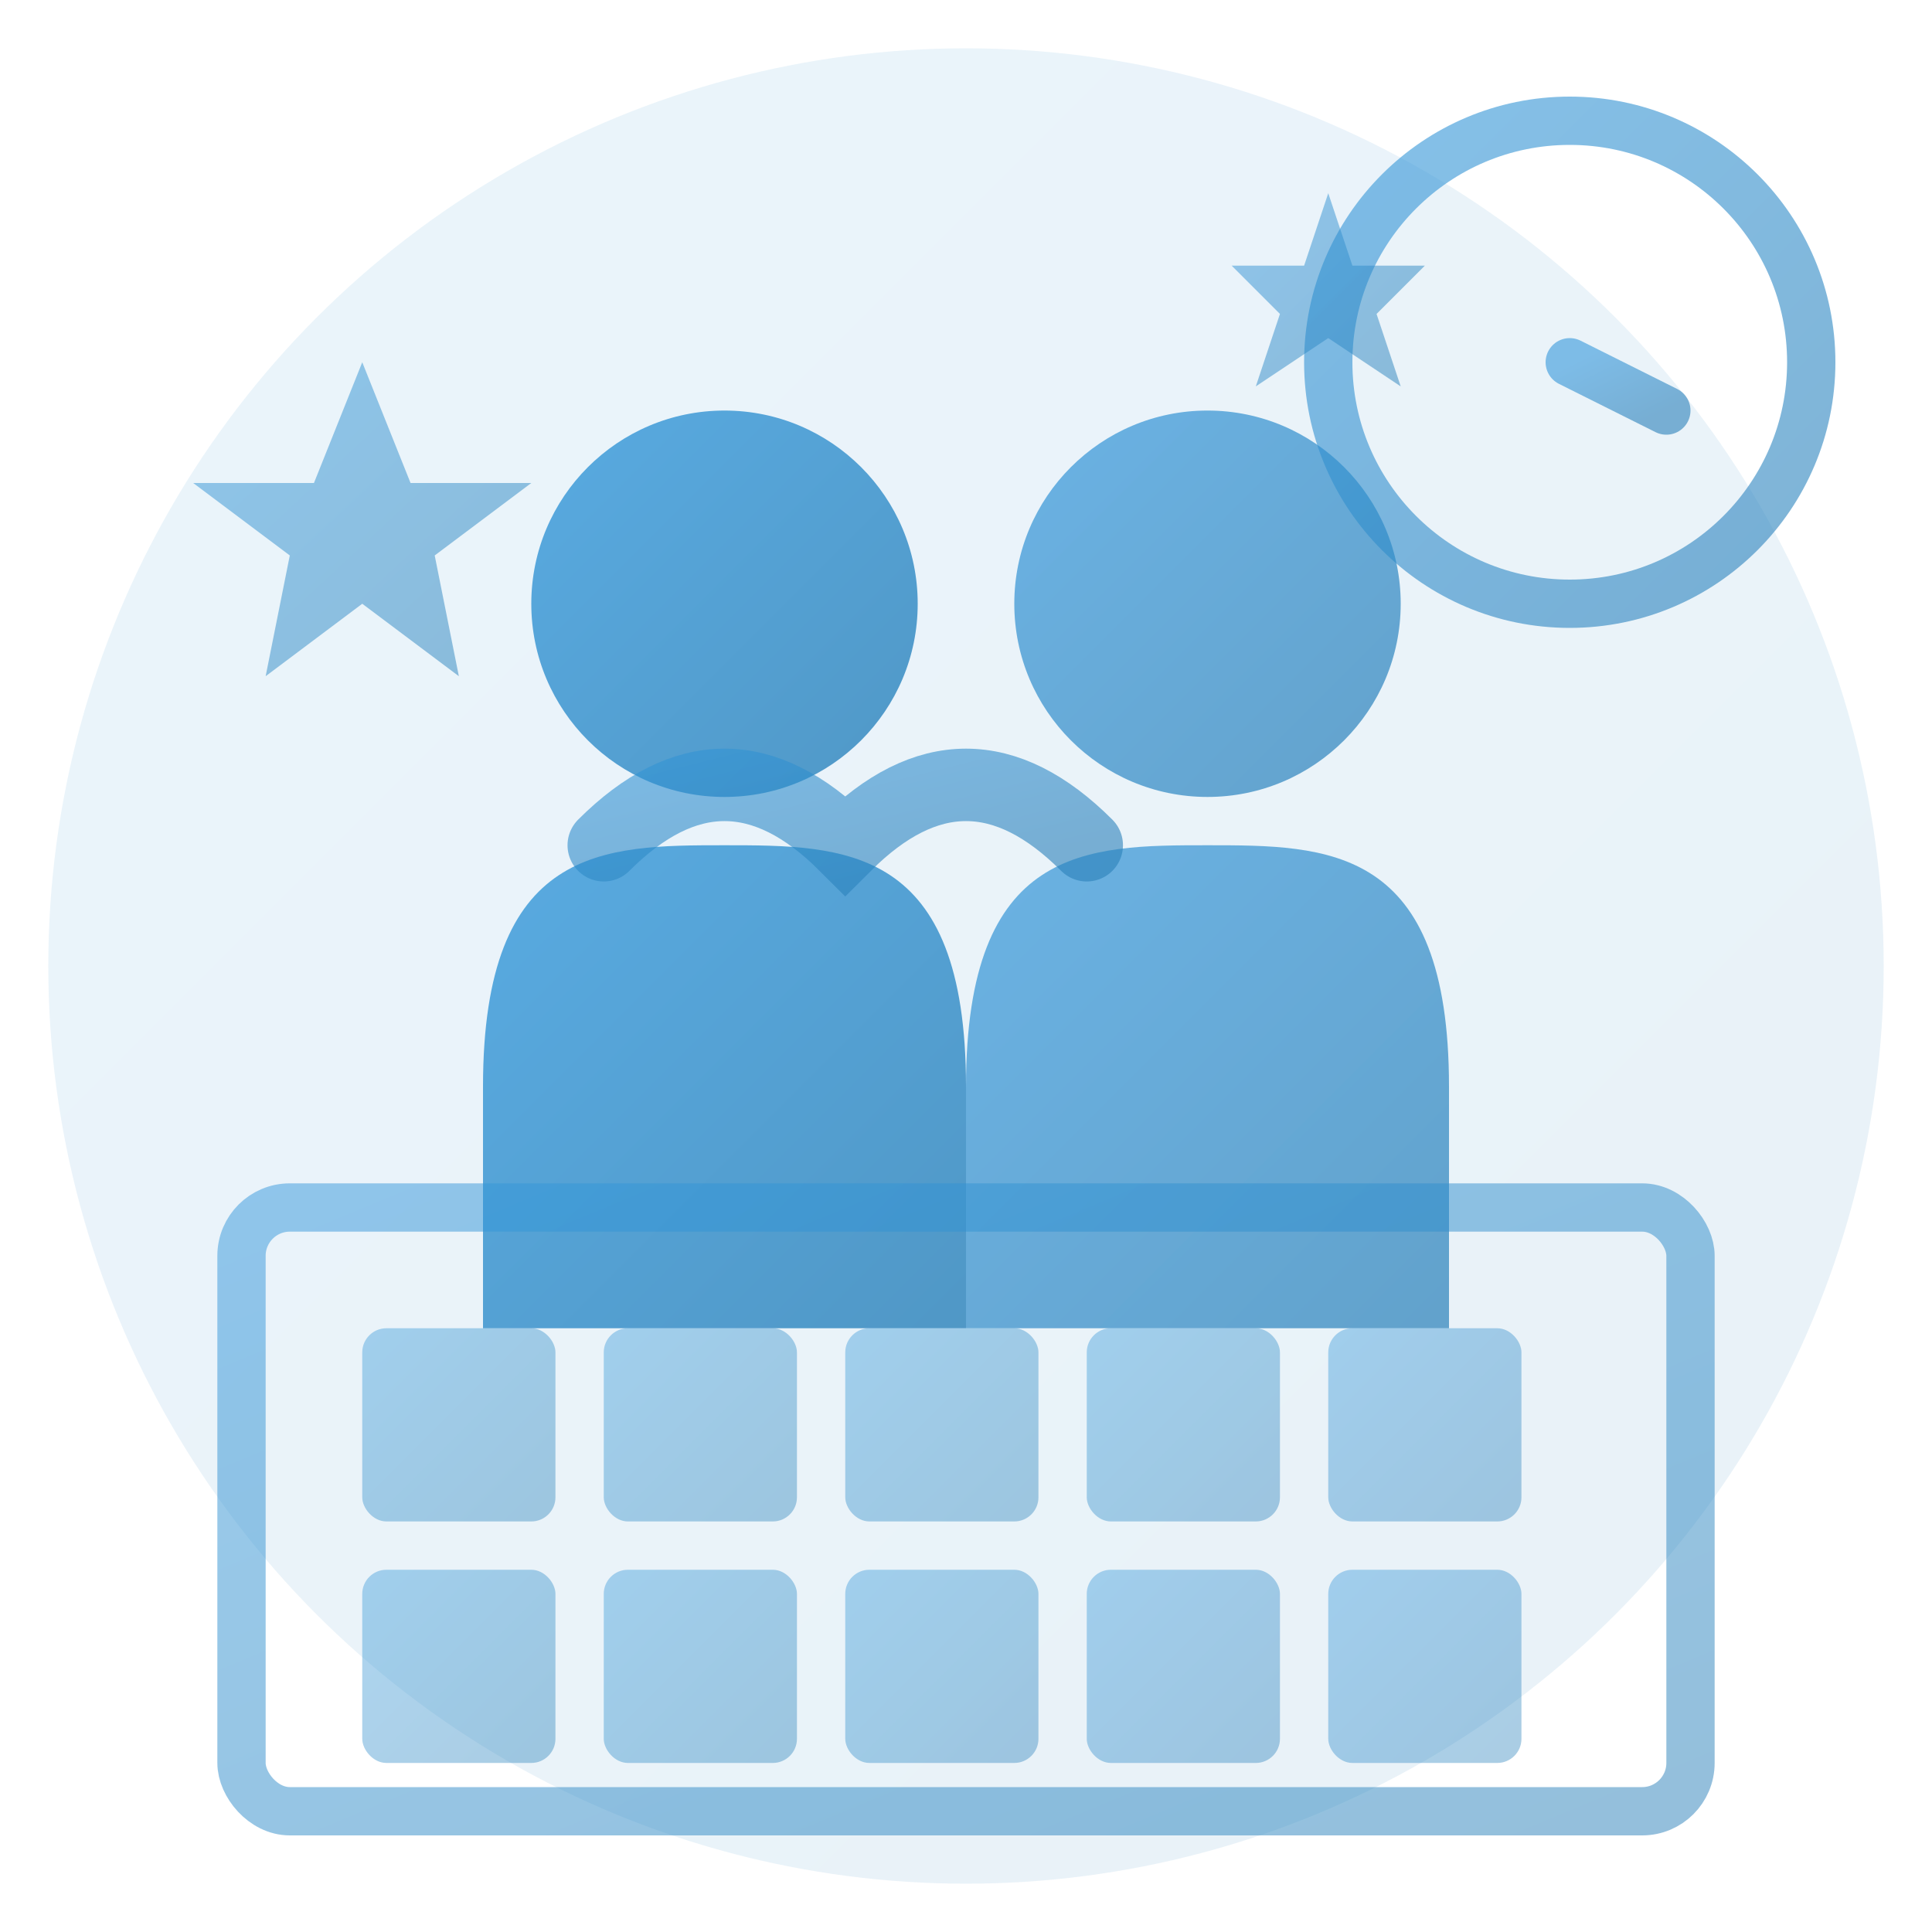
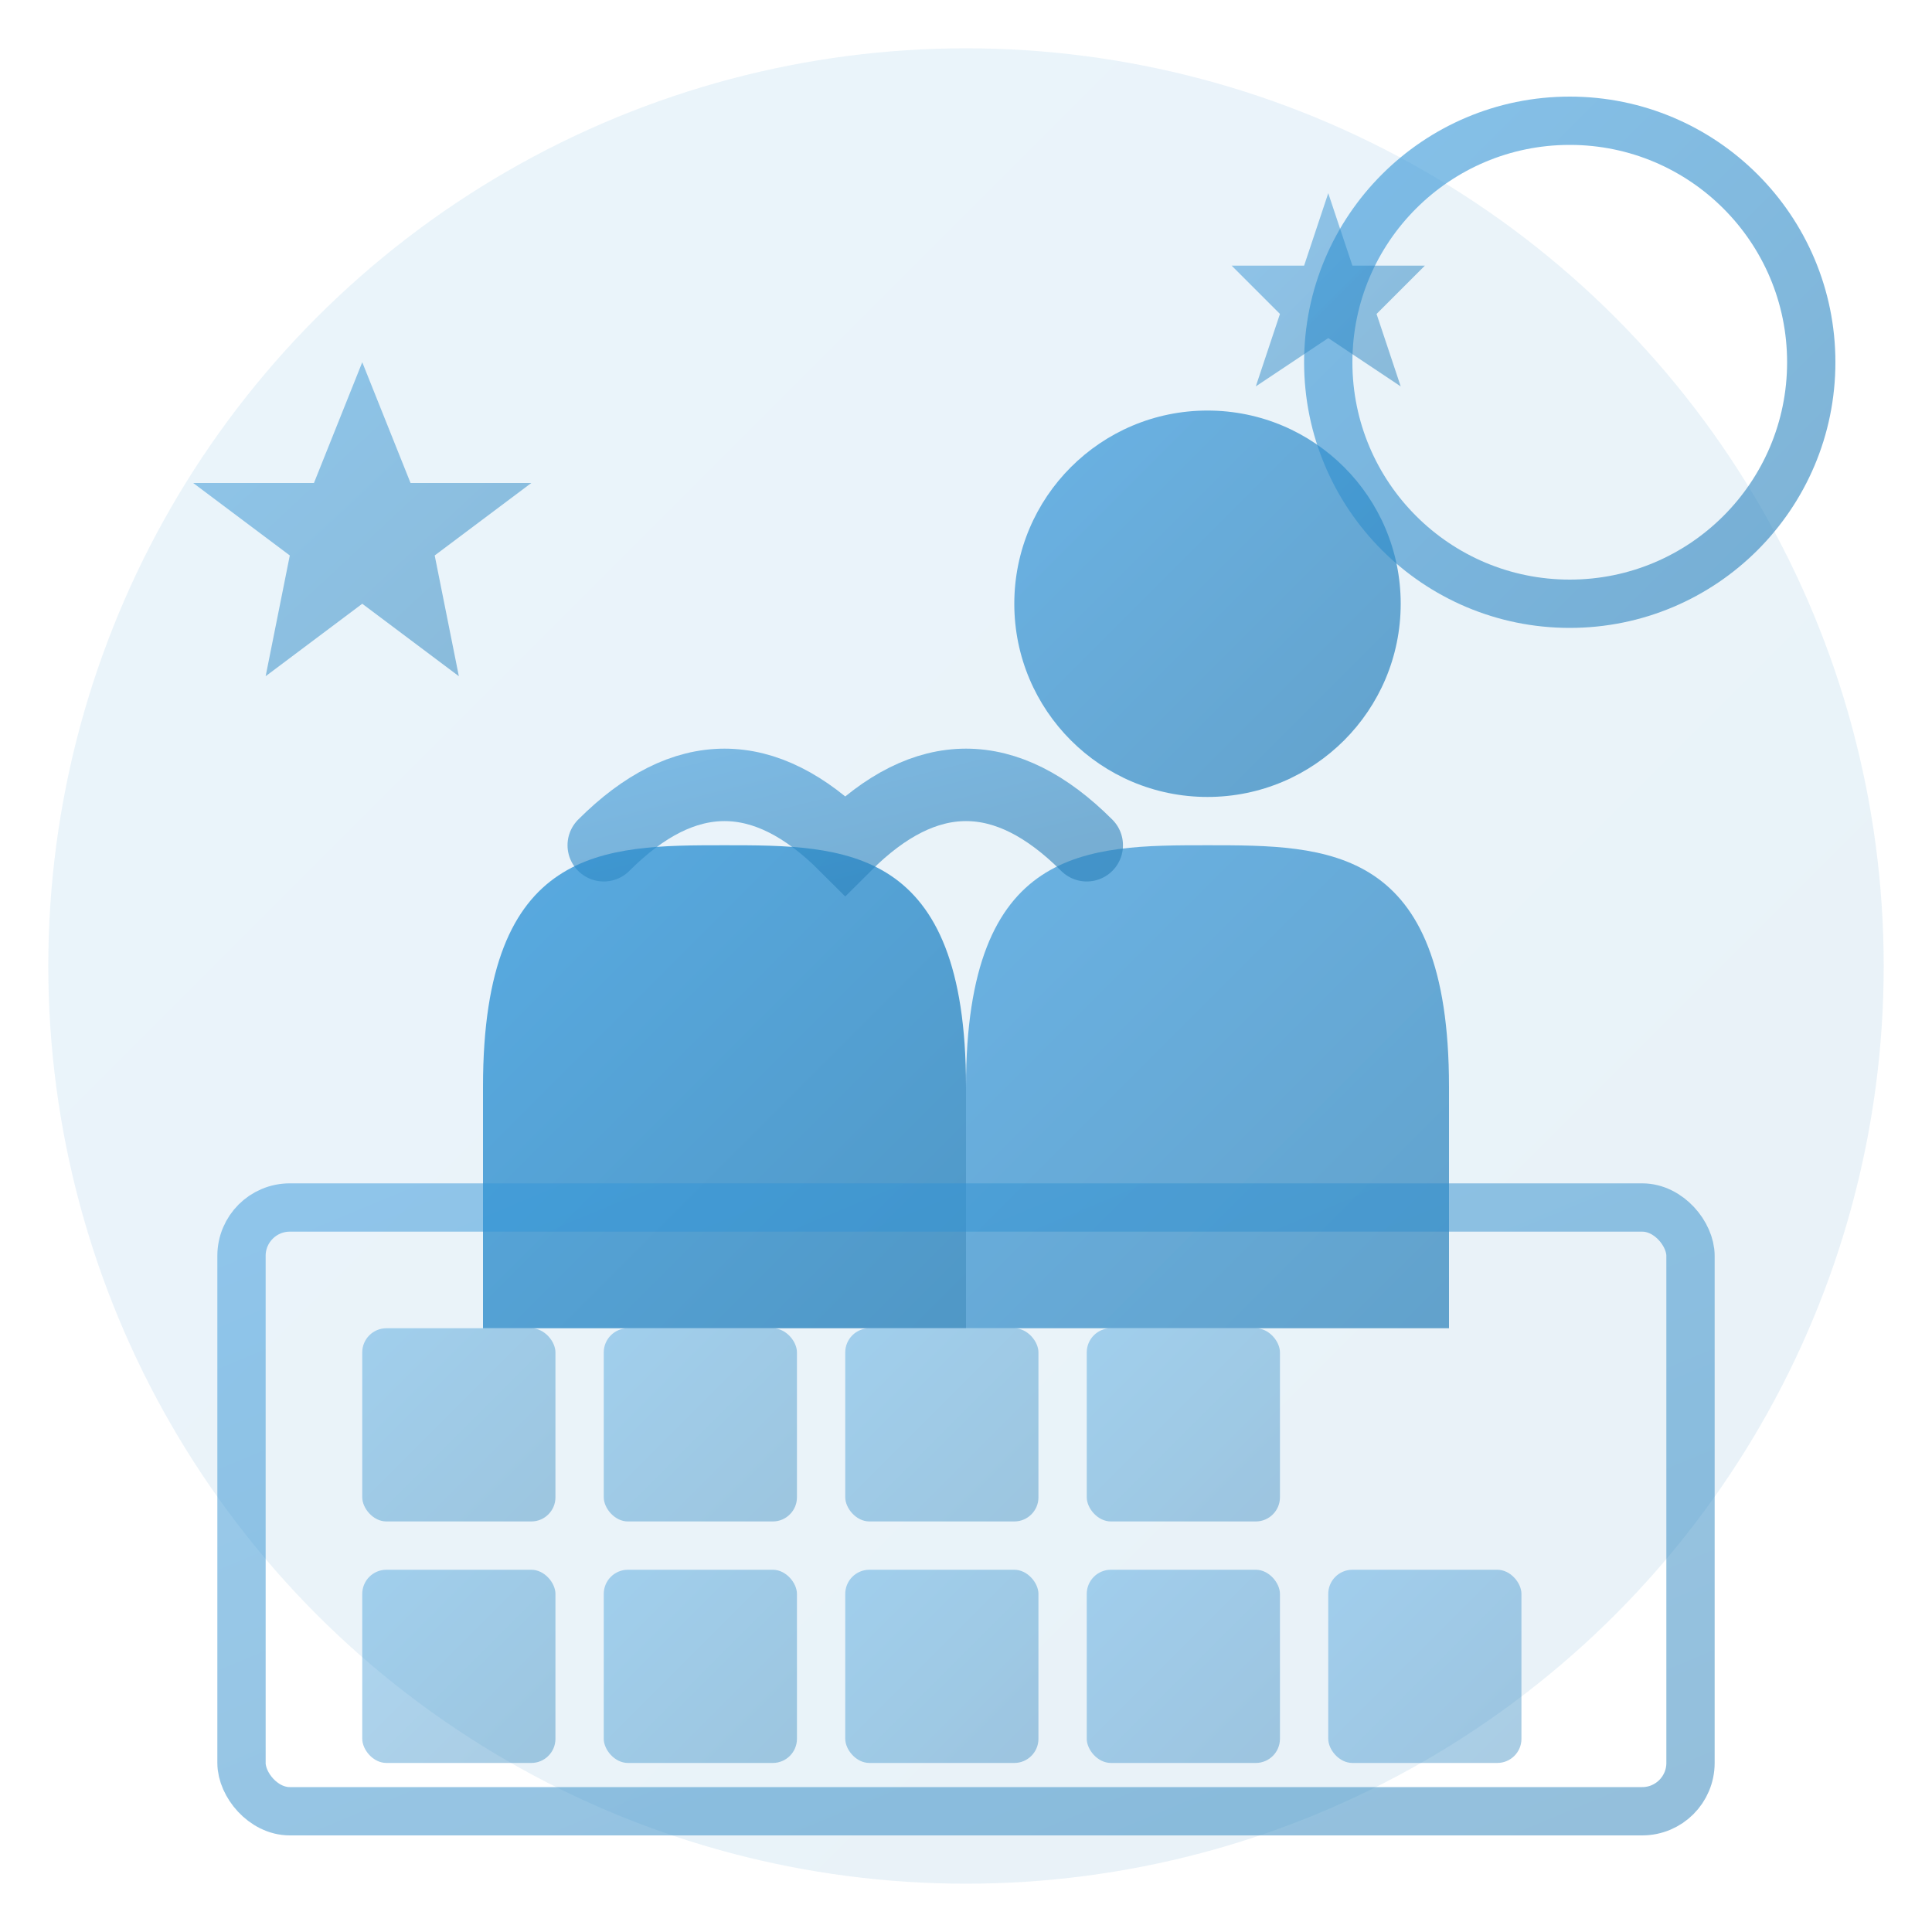
<svg xmlns="http://www.w3.org/2000/svg" width="80" height="80" viewBox="0 0 80 80" fill="none">
  <defs>
    <linearGradient id="aboutGradient" x1="0%" y1="0%" x2="100%" y2="100%">
      <stop offset="0%" style="stop-color:#3498db;stop-opacity:1" />
      <stop offset="100%" style="stop-color:#2980b9;stop-opacity:1" />
    </linearGradient>
  </defs>
  <circle cx="40" cy="40" r="38" fill="url(#aboutGradient)" opacity="0.1" />
-   <circle cx="30" cy="25" r="8" fill="url(#aboutGradient)" opacity="0.8" />
  <path d="M20 45 C20 35 25 35 30 35 C35 35 40 35 40 45 L40 55 L20 55 Z" fill="url(#aboutGradient)" opacity="0.8" />
  <circle cx="50" cy="25" r="8" fill="url(#aboutGradient)" opacity="0.7" />
  <path d="M40 45 C40 35 45 35 50 35 C55 35 60 35 60 45 L60 55 L40 55 Z" fill="url(#aboutGradient)" opacity="0.7" />
  <path d="M25 35 Q30 30 35 35 Q40 30 45 35" stroke="url(#aboutGradient)" stroke-width="3" fill="none" stroke-linecap="round" opacity="0.6" />
  <rect x="10" y="50" width="60" height="25" fill="none" stroke="url(#aboutGradient)" stroke-width="2" rx="2" opacity="0.5" />
  <rect x="15" y="55" width="8" height="8" fill="url(#aboutGradient)" opacity="0.4" rx="1" />
  <rect x="25" y="55" width="8" height="8" fill="url(#aboutGradient)" opacity="0.4" rx="1" />
  <rect x="35" y="55" width="8" height="8" fill="url(#aboutGradient)" opacity="0.4" rx="1" />
  <rect x="45" y="55" width="8" height="8" fill="url(#aboutGradient)" opacity="0.4" rx="1" />
-   <rect x="55" y="55" width="8" height="8" fill="url(#aboutGradient)" opacity="0.4" rx="1" />
  <rect x="15" y="65" width="8" height="8" fill="url(#aboutGradient)" opacity="0.4" rx="1" />
  <rect x="25" y="65" width="8" height="8" fill="url(#aboutGradient)" opacity="0.4" rx="1" />
  <rect x="35" y="65" width="8" height="8" fill="url(#aboutGradient)" opacity="0.4" rx="1" />
  <rect x="45" y="65" width="8" height="8" fill="url(#aboutGradient)" opacity="0.4" rx="1" />
  <rect x="55" y="65" width="8" height="8" fill="url(#aboutGradient)" opacity="0.4" rx="1" />
  <circle cx="65" cy="15" r="10" fill="none" stroke="url(#aboutGradient)" stroke-width="2" opacity="0.6" />
  <line x1="65" y1="15" x2="65" y2="10" stroke="url(#aboutGradient)" stroke-width="2" stroke-linecap="round" opacity="0.6" />
-   <line x1="65" y1="15" x2="69" y2="17" stroke="url(#aboutGradient)" stroke-width="2" stroke-linecap="round" opacity="0.6" />
  <path d="M15 15 L17 20 L22 20 L18 23 L19 28 L15 25 L11 28 L12 23 L8 20 L13 20 Z" fill="url(#aboutGradient)" opacity="0.5" />
  <path d="M55 8 L56 11 L59 11 L57 13 L58 16 L55 14 L52 16 L53 13 L51 11 L54 11 Z" fill="url(#aboutGradient)" opacity="0.5" />
</svg>